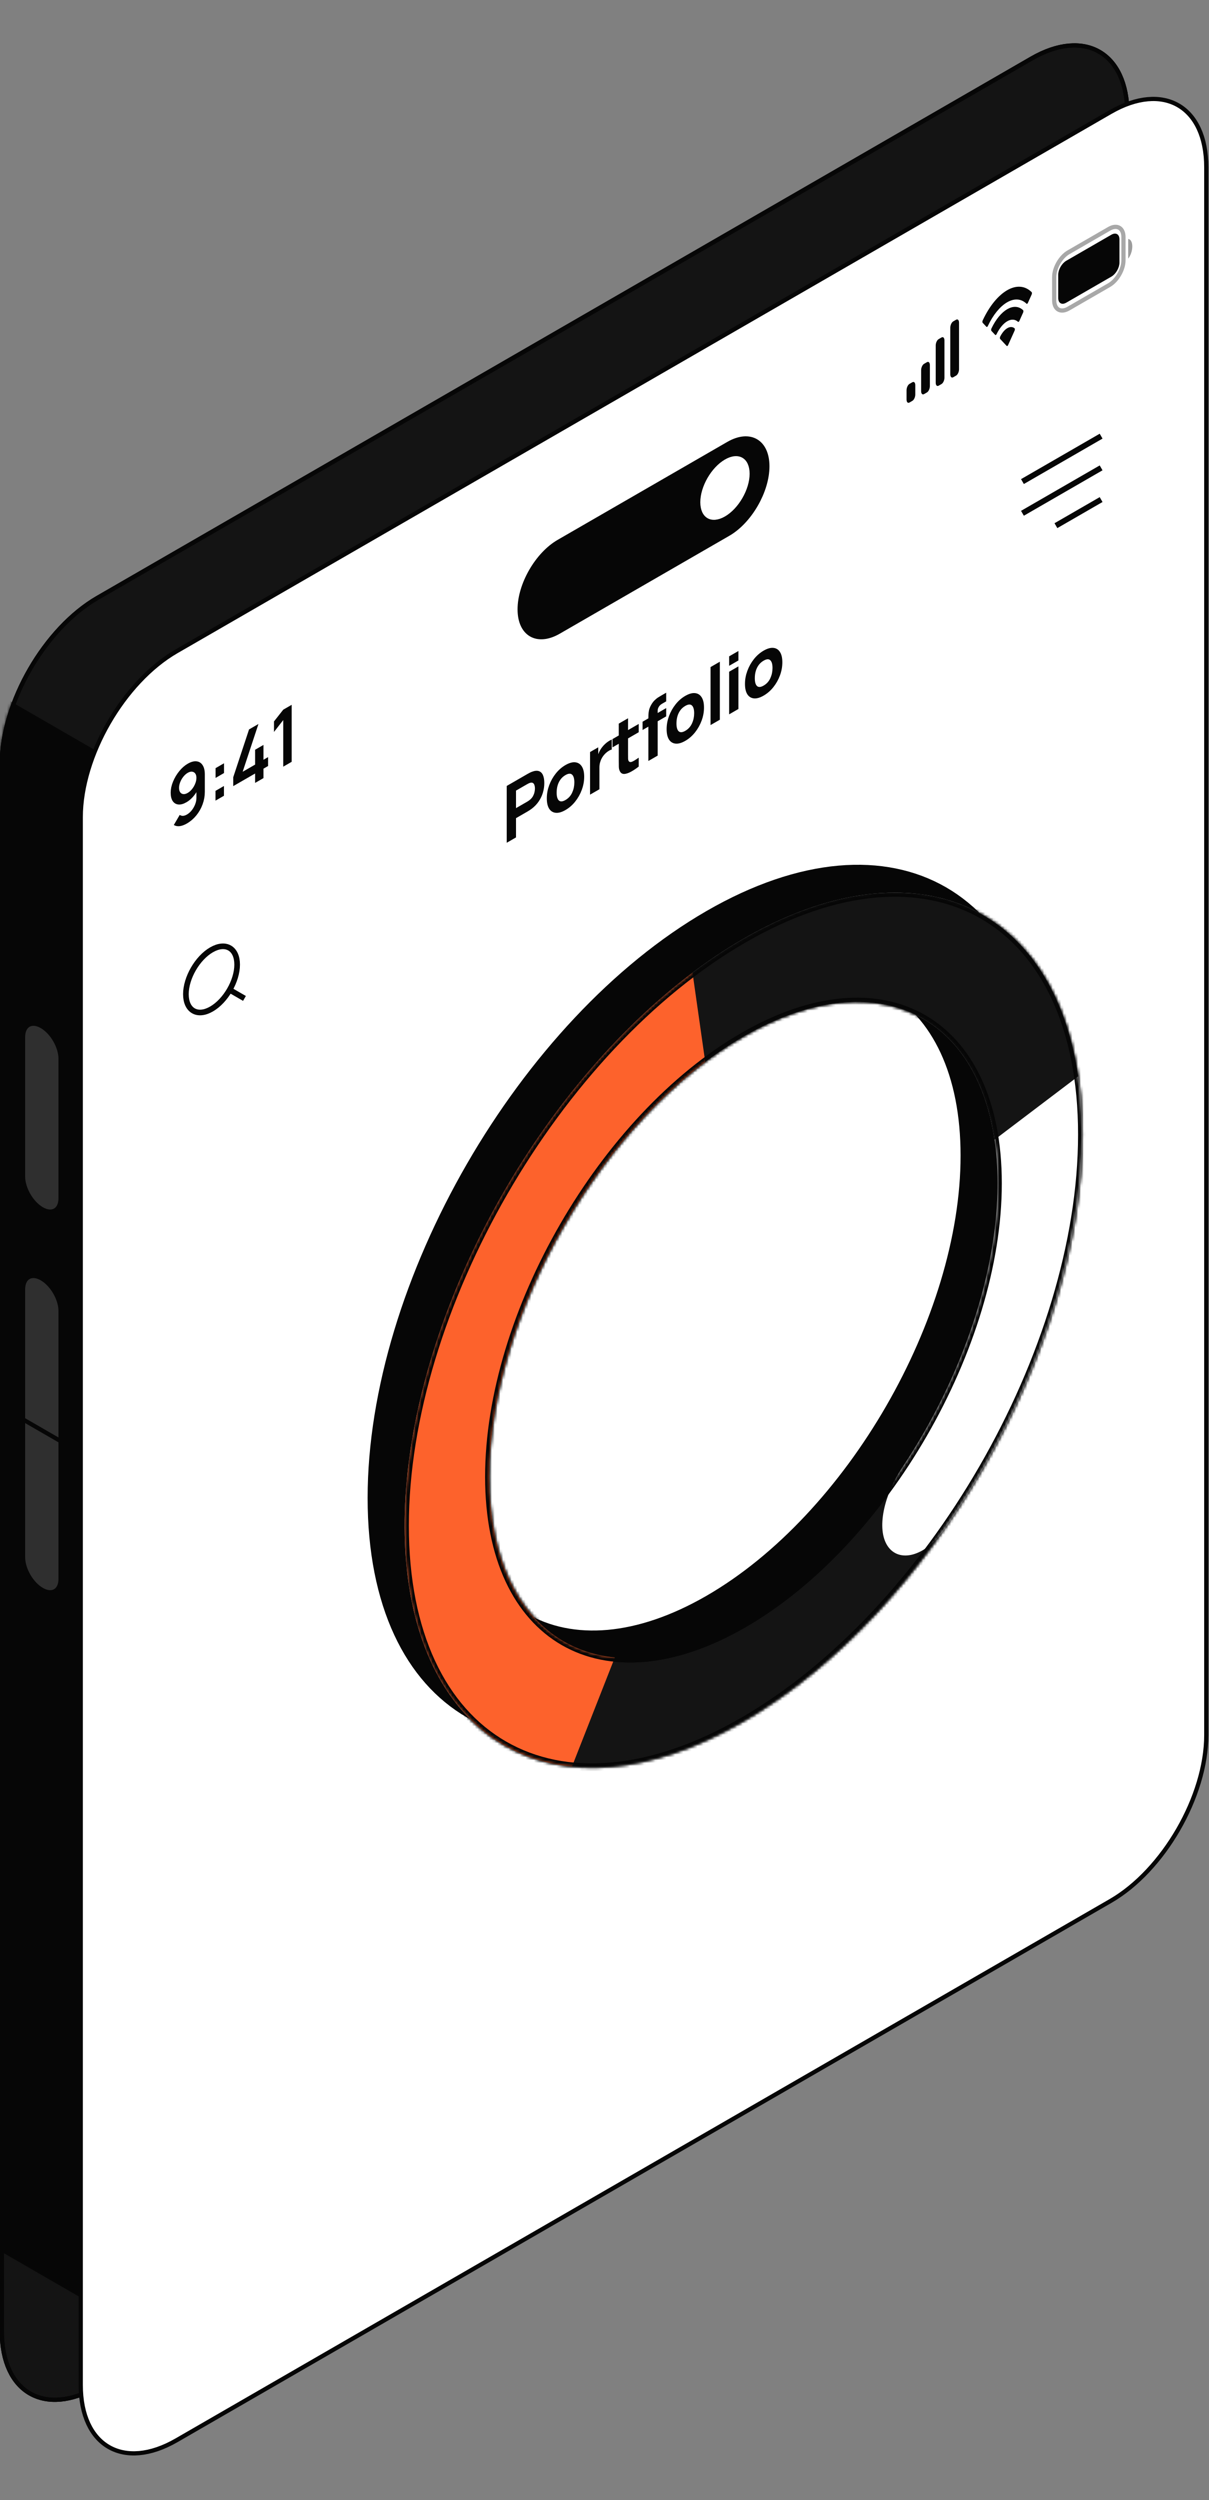
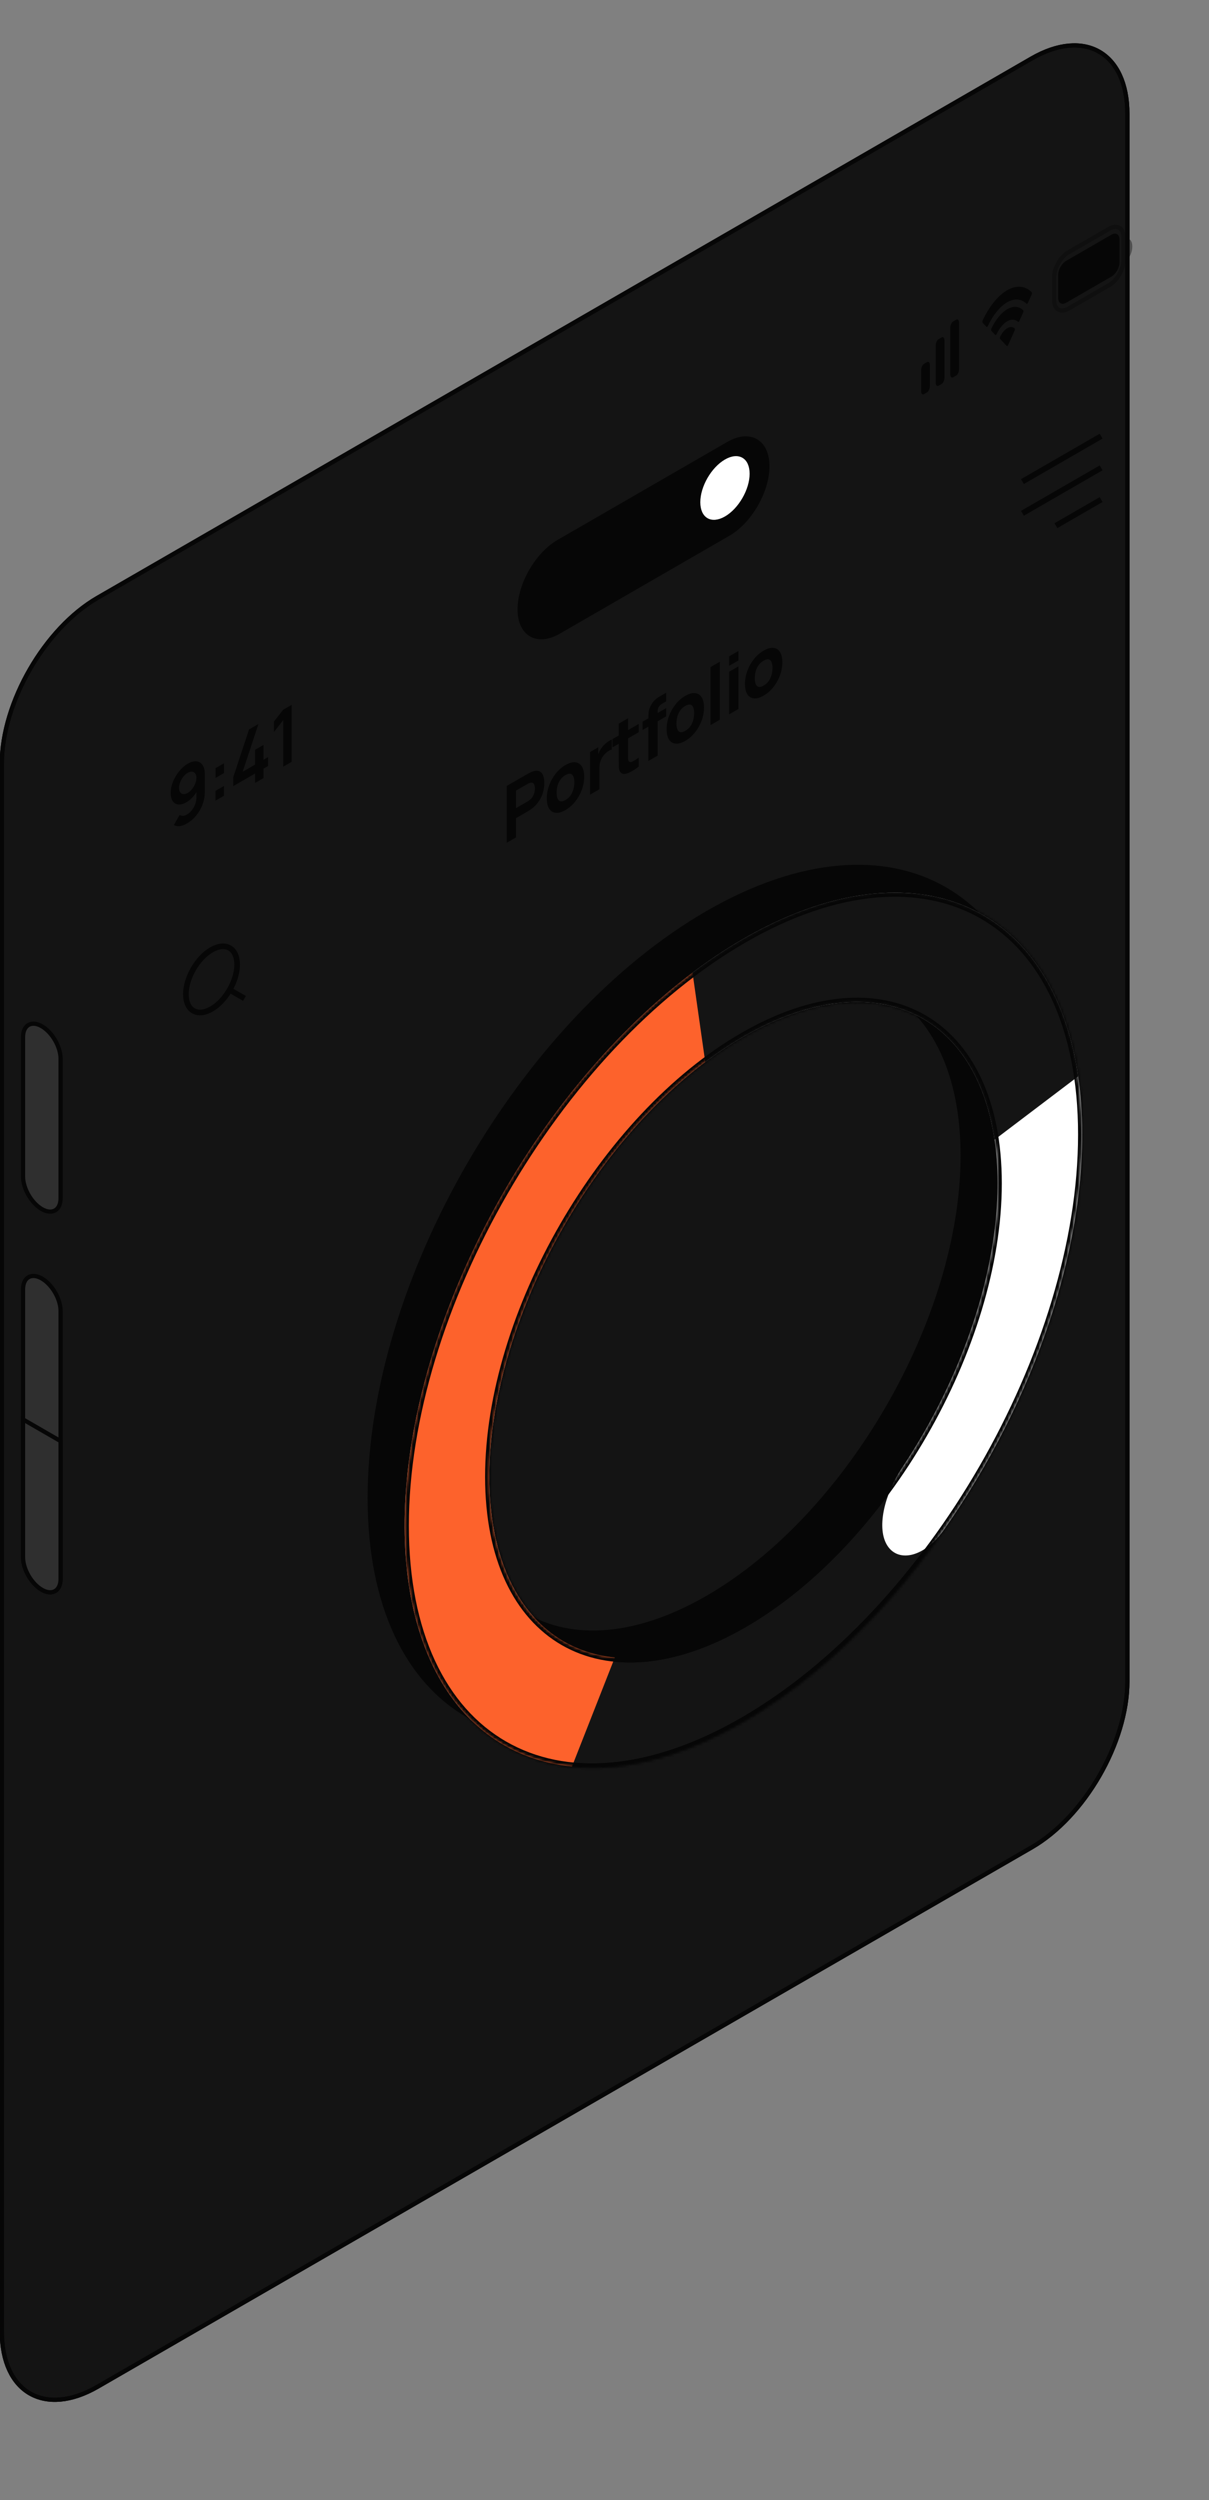
<svg xmlns="http://www.w3.org/2000/svg" width="429" height="887" viewBox="0 0 429 887" fill="none">
  <rect x="0" y="0" width="429" height="887" fill="#808080" stroke="none" />
  <path d="M366.045 20.75L34.641 212.086C15.868 222.925 0.649 249.284 0.649 270.961L0.649 827.188C0.649 848.865 15.868 857.652 34.641 846.813L366.045 655.477C384.818 644.638 400.037 618.279 400.037 596.602L400.037 40.375C400.037 18.698 384.818 9.911 366.045 20.75Z" fill="#141414" stroke="#060606" stroke-width="1.5" />
  <mask id="mask0_286_761" style="mask-type:alpha" maskUnits="userSpaceOnUse" x="0" y="15" width="401" height="838">
    <path d="M366.045 20.75L34.641 212.086C15.868 222.925 0.649 249.284 0.649 270.961L0.649 827.188C0.649 848.865 15.868 857.652 34.641 846.813L366.045 655.477C384.818 644.638 400.037 618.279 400.037 596.602L400.037 40.375C400.037 18.698 384.818 9.911 366.045 20.75Z" fill="#B0F127" stroke="#060606" stroke-width="1.5" />
  </mask>
  <g mask="url(#mask0_286_761)">
-     <path d="M82.154 294.105L-81.209 199.787L-81.209 751.756L82.154 846.074L82.154 294.105Z" fill="#060606" />
-   </g>
+     </g>
  <path d="M21.5 375.658C21.5 371.409 18.517 366.242 14.837 364.117C11.157 361.992 8.174 363.715 8.174 367.964L8.174 417.437C8.174 421.686 11.157 426.853 14.837 428.977C18.517 431.102 21.5 429.38 21.5 425.13L21.5 375.658Z" fill="#2F2F2F" stroke="#060606" stroke-width="1.5" />
  <path d="M21.5 465.158C21.5 460.909 18.517 455.742 14.837 453.617C11.157 451.492 8.174 453.215 8.174 457.464L8.174 552.498C8.174 556.747 11.157 561.914 14.837 564.039C18.517 566.164 21.5 564.441 21.5 560.192L21.5 465.158Z" fill="#2F2F2F" stroke="#060606" stroke-width="1.5" />
  <path d="M8.174 503.615L21.5 511.309V560.193C21.5 564.442 18.517 566.164 14.837 564.04C11.157 561.915 8.174 556.748 8.174 552.499V503.615Z" fill="#2F2F2F" stroke="#060606" stroke-width="1.5" />
  <path d="M366.045 20.75L34.641 212.086C15.868 222.925 0.649 249.284 0.649 270.961L0.649 827.188C0.649 848.865 15.868 857.652 34.641 846.813L366.045 655.477C384.818 644.638 400.037 618.279 400.037 596.602L400.037 40.375C400.037 18.698 384.818 9.911 366.045 20.75Z" stroke="#060606" stroke-width="1.5" />
-   <path d="M394.045 39.75L62.641 231.086C43.868 241.925 28.649 268.284 28.649 289.961L28.649 846.188C28.649 867.865 43.868 876.652 62.641 865.813L394.045 674.477C412.818 663.638 428.037 637.279 428.037 615.602L428.037 59.375C428.037 37.697 412.818 28.911 394.045 39.75Z" fill="white" stroke="#060606" stroke-width="1.5" />
  <path d="M179.804 299.017V278.857L187.176 274.601C187.346 274.503 187.572 274.382 187.855 274.237C188.146 274.079 188.405 273.957 188.631 273.873C189.674 273.458 190.526 273.362 191.189 273.586C191.86 273.806 192.353 274.286 192.668 275.028C192.984 275.761 193.141 276.692 193.141 277.821C193.141 278.951 192.98 280.071 192.656 281.181C192.341 282.278 191.848 283.323 191.177 284.317C190.514 285.307 189.666 286.193 188.631 286.977C188.405 287.145 188.146 287.323 187.855 287.509C187.564 287.696 187.338 287.836 187.176 287.929L183.102 290.281V297.113L179.804 299.017ZM183.102 286.725L187.031 284.457C187.2 284.359 187.386 284.243 187.588 284.107C187.79 283.972 187.976 283.827 188.146 283.673C188.591 283.277 188.934 282.845 189.177 282.378C189.419 281.902 189.585 281.438 189.674 280.985C189.771 280.519 189.819 280.103 189.819 279.739C189.819 279.375 189.771 279.021 189.674 278.675C189.585 278.316 189.419 278.043 189.177 277.856C188.934 277.66 188.591 277.621 188.146 277.737C187.976 277.779 187.79 277.849 187.588 277.947C187.386 278.045 187.2 278.143 187.031 278.241L183.102 280.509V286.725ZM200.647 287.404C199.33 288.164 198.174 288.491 197.18 288.384C196.186 288.276 195.41 287.786 194.852 286.914C194.302 286.027 194.028 284.804 194.028 283.246C194.028 281.668 194.31 280.119 194.876 278.598C195.442 277.067 196.222 275.679 197.216 274.433C198.21 273.187 199.354 272.19 200.647 271.444C201.965 270.683 203.121 270.356 204.115 270.464C205.117 270.566 205.897 271.059 206.455 271.941C207.013 272.813 207.292 274.029 207.292 275.588C207.292 277.156 207.009 278.705 206.443 280.236C205.885 281.752 205.105 283.141 204.103 284.401C203.109 285.647 201.957 286.648 200.647 287.404ZM200.647 283.848C201.706 283.236 202.494 282.371 203.012 281.251C203.537 280.117 203.8 278.901 203.8 277.604C203.8 276.26 203.533 275.34 203 274.846C202.474 274.346 201.69 274.398 200.647 275C199.928 275.415 199.338 275.942 198.877 276.582C198.417 277.221 198.073 277.937 197.847 278.731C197.628 279.519 197.519 280.352 197.519 281.23C197.519 282.583 197.782 283.509 198.307 284.009C198.841 284.494 199.621 284.44 200.647 283.848ZM209.374 281.945V266.825L212.284 265.145V268.841L211.969 268.547C212.138 267.927 212.365 267.32 212.648 266.727C212.93 266.135 213.278 265.579 213.69 265.061C214.005 264.655 214.349 264.284 214.721 263.948C215.093 263.603 215.477 263.302 215.873 263.045C216.269 262.779 216.665 262.56 217.061 262.387V265.943C216.697 266.023 216.273 266.226 215.788 266.552C215.311 266.865 214.878 267.241 214.49 267.679C214.102 268.109 213.775 268.573 213.508 269.072C213.242 269.562 213.04 270.08 212.902 270.626C212.765 271.163 212.696 271.721 212.696 272.299V280.027L209.374 281.945ZM226.64 271.977C225.735 272.696 224.845 273.293 223.972 273.769C223.108 274.25 222.332 274.525 221.645 274.595C220.966 274.651 220.448 274.413 220.093 273.881C219.769 273.377 219.6 272.775 219.583 272.075C219.567 271.366 219.559 270.558 219.559 269.653V256.745L222.857 254.841V267.525C222.857 268.113 222.861 268.643 222.869 269.114C222.885 269.571 222.97 269.896 223.124 270.087C223.415 270.451 223.88 270.472 224.518 270.15C225.157 269.828 225.864 269.382 226.64 268.813V271.977ZM217.328 265.173V262.233L226.64 256.857V259.797L217.328 265.173ZM230.065 269.999V254.935C230.065 254.553 230.073 254.114 230.089 253.619C230.106 253.125 230.17 252.597 230.283 252.037C230.405 251.473 230.623 250.899 230.938 250.315C231.342 249.559 231.779 248.953 232.248 248.495C232.724 248.024 233.185 247.655 233.63 247.389C234.074 247.114 234.454 246.885 234.769 246.703L236.394 245.765V248.845L234.891 249.713C234.373 250.012 233.989 250.388 233.739 250.84C233.488 251.284 233.363 251.715 233.363 252.135V268.095L230.065 269.999ZM228.004 259.009V256.069L236.394 251.225V254.165L228.004 259.009ZM243.163 262.858C241.845 263.618 240.689 263.945 239.695 263.838C238.701 263.73 237.925 263.24 237.367 262.368C236.818 261.481 236.543 260.258 236.543 258.7C236.543 257.122 236.826 255.573 237.392 254.052C237.957 252.521 238.737 251.133 239.732 249.887C240.726 248.641 241.869 247.644 243.163 246.898C244.48 246.137 245.636 245.81 246.63 245.918C247.633 246.02 248.413 246.513 248.97 247.395C249.528 248.267 249.807 249.483 249.807 251.042C249.807 252.61 249.524 254.159 248.958 255.69C248.4 257.206 247.62 258.595 246.618 259.855C245.624 261.101 244.472 262.102 243.163 262.858ZM243.163 259.302C244.222 258.69 245.01 257.825 245.527 256.705C246.052 255.571 246.315 254.355 246.315 253.058C246.315 251.714 246.048 250.794 245.515 250.3C244.989 249.8 244.205 249.852 243.163 250.454C242.443 250.869 241.853 251.396 241.393 252.036C240.932 252.675 240.588 253.391 240.362 254.185C240.144 254.973 240.035 255.806 240.035 256.684C240.035 258.037 240.297 258.963 240.823 259.463C241.356 259.948 242.136 259.894 243.163 259.302ZM252.132 257.259V236.679L255.43 234.775V255.355L252.132 257.259ZM258.723 236.234V232.874L262.021 230.97V234.33L258.723 236.234ZM258.723 253.454V238.334L262.021 236.43V251.55L258.723 253.454ZM270.964 246.806C269.647 247.567 268.491 247.894 267.497 247.786C266.503 247.679 265.727 247.189 265.169 246.316C264.619 245.43 264.344 244.207 264.344 242.648C264.344 241.071 264.627 239.522 265.193 238C265.759 236.47 266.539 235.081 267.533 233.835C268.527 232.589 269.671 231.593 270.964 230.846C272.282 230.086 273.438 229.759 274.432 229.866C275.434 229.969 276.214 230.461 276.772 231.343C277.33 232.216 277.608 233.432 277.608 234.99C277.608 236.558 277.326 238.108 276.76 239.638C276.202 241.155 275.422 242.543 274.42 243.803C273.426 245.049 272.274 246.05 270.964 246.806ZM270.964 243.25C272.023 242.639 272.811 241.773 273.329 240.653C273.854 239.519 274.117 238.304 274.117 237.006C274.117 235.662 273.85 234.743 273.316 234.248C272.791 233.749 272.007 233.8 270.964 234.402C270.245 234.818 269.655 235.345 269.194 235.984C268.733 236.624 268.39 237.34 268.164 238.133C267.945 238.922 267.836 239.755 267.836 240.632C267.836 241.986 268.099 242.912 268.624 243.411C269.158 243.897 269.938 243.843 270.964 243.25Z" fill="#060606" />
  <path d="M75.056 357.994C80.078 355.095 84.149 348.043 84.149 342.244C84.149 336.445 80.078 334.095 75.056 336.994C70.034 339.894 65.963 346.945 65.963 352.744C65.963 358.543 70.034 360.894 75.056 357.994Z" stroke="#060606" stroke-width="2" stroke-linecap="round" stroke-linejoin="round" />
  <path d="M81.486 351.207L86.747 354.245" stroke="#060606" stroke-width="2" stroke-linejoin="round" />
  <path d="M362.801 170.865L390.72 154.746" stroke="#060606" stroke-width="2" />
  <path d="M362.801 182.115L390.72 165.996" stroke="#060606" stroke-width="2" />
  <path d="M374.678 186.508L390.719 177.246" stroke="#060606" stroke-width="2" />
  <path d="M258.432 157.448L198.253 192.193C190.602 196.61 184.399 207.353 184.399 216.188C184.399 225.023 190.602 228.605 198.253 224.187L258.432 189.443C266.084 185.025 272.286 174.282 272.286 165.447C272.286 156.612 266.084 153.031 258.432 157.448Z" fill="#060606" stroke="#060606" stroke-width="1.5" />
  <path d="M257.245 183.24C262.077 180.45 265.994 173.665 265.994 168.086C265.994 162.506 262.077 160.245 257.245 163.034C252.413 165.824 248.496 172.609 248.496 178.188C248.496 183.768 252.413 186.029 257.245 183.24Z" fill="white" />
  <path d="M66.623 270.962C67.766 270.302 68.796 270.021 69.712 270.119C70.629 270.208 71.35 270.653 71.877 271.453C72.412 272.24 72.68 273.349 72.68 274.782V280.948C72.68 282.474 72.412 283.963 71.877 285.414C71.35 286.851 70.608 288.155 69.651 289.326C68.695 290.496 67.576 291.451 66.294 292.191C65.41 292.701 64.575 293.01 63.789 293.118C63.002 293.216 62.297 293.08 61.672 292.71L63.776 289.122C64.093 289.361 64.47 289.475 64.908 289.466C65.354 289.443 65.816 289.293 66.294 289.017C66.975 288.623 67.572 288.097 68.082 287.437C68.593 286.767 68.99 286.055 69.274 285.302C69.558 284.539 69.7 283.815 69.7 283.132V279.775L70.223 280.147C69.728 281.107 69.128 281.982 68.423 282.774C67.717 283.555 66.975 284.171 66.197 284.621C65.102 285.253 64.129 285.524 63.278 285.435C62.434 285.342 61.77 284.939 61.283 284.227C60.805 283.502 60.565 282.507 60.565 281.243C60.565 279.979 60.841 278.677 61.392 277.338C61.944 275.99 62.678 274.752 63.594 273.623C64.519 272.481 65.528 271.594 66.623 270.962ZM66.623 274.192C66.055 274.52 65.536 274.979 65.066 275.569C64.596 276.158 64.222 276.804 63.947 277.507C63.671 278.2 63.533 278.874 63.533 279.529C63.533 280.185 63.667 280.707 63.935 281.095C64.21 281.479 64.579 281.697 65.041 281.748C65.512 281.795 66.031 281.655 66.598 281.327C67.166 280.999 67.685 280.54 68.155 279.951C68.626 279.361 68.999 278.715 69.274 278.012C69.558 277.305 69.7 276.624 69.7 275.969C69.7 275.332 69.562 274.826 69.287 274.452C69.011 274.068 68.638 273.848 68.168 273.792C67.705 273.731 67.19 273.864 66.623 274.192ZM76.465 284.071V280.602L79.469 278.868V282.337L76.465 284.071ZM76.49 276.01V272.541L79.494 270.806V274.275L76.49 276.01ZM90.52 277.782V274.44L82.76 278.92V275.76L88.368 258.801L91.713 256.869L86.105 273.829L90.52 271.28V266.013L93.488 264.299V269.566L95.13 268.618V271.778L93.488 272.726V276.069L90.52 277.782ZM100.504 272.018V255.487L97.22 259.701V255.965L100.504 251.794L103.497 250.066V270.291L100.504 272.018Z" fill="#060606" />
  <path opacity="0.35" d="M379.148 89.506L393.572 81.178C396.374 79.56 398.646 80.872 398.646 84.108V92.37C398.646 95.606 396.374 99.541 393.572 101.159L379.148 109.486C376.345 111.104 374.073 109.793 374.073 106.557V98.295C374.073 95.059 376.345 91.124 379.148 89.506Z" stroke="#060606" stroke-width="1.5" />
  <path opacity="0.4" d="M400.332 84.787V91.761C401.211 90.663 401.782 88.959 401.782 87.437C401.782 85.915 401.211 84.87 400.332 84.787Z" fill="#060606" />
  <path d="M375.494 97.475C375.494 95.649 376.775 93.43 378.356 92.517L394.365 83.275C395.945 82.362 397.226 83.102 397.226 84.927V93.189C397.226 95.014 395.945 97.234 394.365 98.146L378.356 107.389C376.775 108.301 375.494 107.562 375.494 105.736V97.475Z" fill="#060606" />
  <path fill-rule="evenodd" clip-rule="evenodd" d="M357.381 107.249C359.933 105.776 362.388 105.957 364.238 107.755C364.378 107.896 364.6 107.765 364.738 107.461L366.069 104.502C366.139 104.348 366.177 104.171 366.177 104.01C366.176 103.85 366.136 103.719 366.066 103.647C361.211 98.867 353.55 103.289 348.695 113.677C348.625 113.83 348.585 114.007 348.584 114.168C348.583 114.329 348.622 114.461 348.691 114.535L350.023 115.956C350.161 116.102 350.383 115.976 350.523 115.674C352.373 111.739 354.828 108.723 357.381 107.249ZM357.418 113.975C358.821 113.165 360.173 113.234 361.213 114.168C361.354 114.304 361.575 114.172 361.712 113.869L363.042 110.911C363.112 110.755 363.151 110.577 363.15 110.416C363.149 110.254 363.108 110.123 363.037 110.052C359.871 107.08 354.968 109.911 351.803 116.538C351.731 116.692 351.69 116.87 351.689 117.033C351.689 117.195 351.728 117.328 351.798 117.403L353.127 118.825C353.265 118.97 353.486 118.847 353.627 118.548C354.666 116.415 356.017 114.785 357.418 113.975ZM360.122 116.829C360.124 116.99 360.085 117.169 360.014 117.324L357.713 122.436C357.646 122.587 357.554 122.702 357.458 122.758C357.362 122.813 357.27 122.804 357.202 122.731L354.901 120.276C354.83 120.203 354.791 120.069 354.793 119.905C354.795 119.741 354.838 119.563 354.912 119.411C356.382 116.537 358.534 115.295 360.003 116.472C360.077 116.538 360.12 116.667 360.122 116.829Z" fill="#060606" />
  <path d="M332.026 122.572C332.026 121.659 332.49 120.652 333.061 120.322L334.096 119.725C334.668 119.395 335.131 119.867 335.131 120.78V133.998C335.131 134.911 334.668 135.918 334.096 136.248L333.061 136.846C332.49 137.176 332.026 136.703 332.026 135.791V122.572Z" fill="#060606" />
  <path d="M337.201 116.28C337.201 115.367 337.664 114.36 338.236 114.03L339.271 113.433C339.842 113.103 340.305 113.575 340.305 114.487V131.011C340.305 131.924 339.842 132.931 339.271 133.261L338.236 133.858C337.664 134.188 337.201 133.716 337.201 132.803V116.28Z" fill="#060606" />
  <path d="M326.852 131.343C326.852 130.43 327.315 129.423 327.887 129.093L328.922 128.495C329.493 128.165 329.957 128.638 329.957 129.55V136.986C329.957 137.898 329.493 138.906 328.922 139.236L327.887 139.833C327.315 140.163 326.852 139.691 326.852 138.778V131.343Z" fill="#060606" />
-   <path d="M321.678 138.461C321.678 137.548 322.141 136.541 322.713 136.211L323.747 135.614C324.319 135.284 324.782 135.756 324.782 136.669V139.973C324.782 140.886 324.319 141.893 323.747 142.223L322.713 142.821C322.141 143.151 321.678 142.678 321.678 141.766V138.461Z" fill="#060606" />
  <path d="M370.909 392.656C370.909 469.332 317.079 562.568 250.676 600.906C184.273 639.244 130.443 608.165 130.443 531.489C130.443 454.814 184.273 361.577 250.676 323.24C317.079 284.902 370.909 315.981 370.909 392.656ZM160.502 514.135C160.502 571.642 200.874 594.951 250.676 566.198C300.478 537.444 340.851 467.517 340.851 410.01C340.851 352.504 300.478 329.195 250.676 357.948C200.874 386.701 160.502 456.629 160.502 514.135Z" fill="#060606" />
  <mask id="mask1_286_761" style="mask-type:luminance" maskUnits="userSpaceOnUse" x="143" y="316" width="242" height="312">
    <path d="M384.04 402.5C384.04 479.175 330.21 572.412 263.807 610.75C197.404 649.087 143.574 618.008 143.574 541.333C143.574 464.658 197.404 371.421 263.807 333.083C330.21 294.746 384.04 325.825 384.04 402.5ZM173.632 523.979C173.632 581.485 214.005 604.795 263.807 576.041C313.609 547.288 353.982 477.361 353.982 419.854C353.982 362.348 313.609 339.038 263.807 367.792C214.005 396.545 173.632 466.472 173.632 523.979Z" fill="white" />
  </mask>
  <g mask="url(#mask1_286_761)">
    <path d="M384.04 402.5C384.04 479.175 330.21 572.412 263.807 610.75C197.404 649.087 143.574 618.008 143.574 541.333C143.574 464.658 197.404 371.421 263.807 333.083C330.21 294.746 384.04 325.825 384.04 402.5ZM173.632 523.979C173.632 581.485 214.005 604.795 263.807 576.041C313.609 547.288 353.982 477.361 353.982 419.854C353.982 362.348 313.609 339.038 263.807 367.792C214.005 396.545 173.632 466.472 173.632 523.979Z" fill="#141414" stroke="#060606" stroke-width="3" />
  </g>
  <path d="M314.965 548.53C319.001 554.575 328.222 552.345 334.916 542.812C350.959 519.962 363.899 494.458 372.479 468.576C383.212 436.2 386.584 404.853 382.125 378.924C377.666 352.996 365.597 333.784 347.61 323.98C329.623 314.177 306.618 314.272 281.817 324.252C257.016 334.232 231.661 353.598 209.302 379.637C186.944 405.676 168.702 437.085 157.131 469.464C145.559 501.844 141.239 533.572 144.774 560.207C147.6 581.499 155.334 598.683 167.172 610.314C172.111 615.166 181.712 609.821 187.716 599.736C193.719 589.652 193.815 578.674 189.159 573.429C181.504 564.804 176.474 552.762 174.533 538.134C171.881 518.158 175.121 494.362 183.8 470.077C192.478 445.793 206.16 422.236 222.929 402.707C239.698 383.177 258.714 368.653 277.315 361.168C295.916 353.683 313.169 353.612 326.66 360.964C340.15 368.317 349.201 382.726 352.545 402.172C355.89 421.619 353.36 445.129 345.311 469.411C339.417 487.192 330.779 504.735 320.121 520.728C313.638 530.456 310.928 542.485 314.965 548.53Z" fill="white" />
  <path d="M163.191 454.004C176.495 422.84 195.649 393.506 218.128 369.866C240.607 346.227 265.356 329.393 289.113 321.583C312.87 313.773 334.52 315.354 351.208 326.117C367.896 336.88 378.839 356.321 382.595 381.876L352.898 404.386C350.081 385.22 341.874 370.639 329.358 362.567C316.842 354.495 300.605 353.309 282.787 359.166C264.969 365.024 246.407 377.649 229.548 395.379C212.688 413.108 198.323 435.109 188.345 458.482L163.191 454.004Z" fill="#141414" />
  <path d="M245.731 345.098C221.17 363.591 198.368 389.748 180.462 419.972C162.556 450.196 150.424 483.003 145.735 513.882C141.046 544.76 144.03 572.195 154.276 592.413C164.522 612.631 181.528 624.64 202.955 626.788L218.168 588.07C202.098 586.459 189.344 577.452 181.659 562.289C173.974 547.125 171.736 526.549 175.253 503.39C178.77 480.231 187.869 455.626 201.298 432.958C214.728 410.29 231.829 390.672 250.25 376.802L245.731 345.098Z" fill="#FD622C" />
  <mask id="mask2_286_761" style="mask-type:luminance" maskUnits="userSpaceOnUse" x="143" y="316" width="242" height="312">
    <path d="M384.04 402.5C384.04 479.175 330.21 572.412 263.807 610.75C197.404 649.087 143.574 618.008 143.574 541.333C143.574 464.658 197.404 371.421 263.807 333.083C330.21 294.746 384.04 325.825 384.04 402.5ZM173.632 523.979C173.632 581.485 214.005 604.795 263.807 576.041C313.609 547.288 353.982 477.361 353.982 419.854C353.982 362.348 313.609 339.038 263.807 367.792C214.005 396.545 173.632 466.472 173.632 523.979Z" fill="white" />
  </mask>
  <g mask="url(#mask2_286_761)">
    <path d="M384.04 402.5C384.04 479.175 330.21 572.412 263.807 610.75C197.404 649.087 143.574 618.008 143.574 541.333C143.574 464.658 197.404 371.421 263.807 333.083C330.21 294.746 384.04 325.825 384.04 402.5ZM173.632 523.979C173.632 581.485 214.005 604.795 263.807 576.041C313.609 547.288 353.982 477.361 353.982 419.854C353.982 362.348 313.609 339.038 263.807 367.792C214.005 396.545 173.632 466.472 173.632 523.979Z" stroke="#060606" stroke-width="3" />
  </g>
</svg>